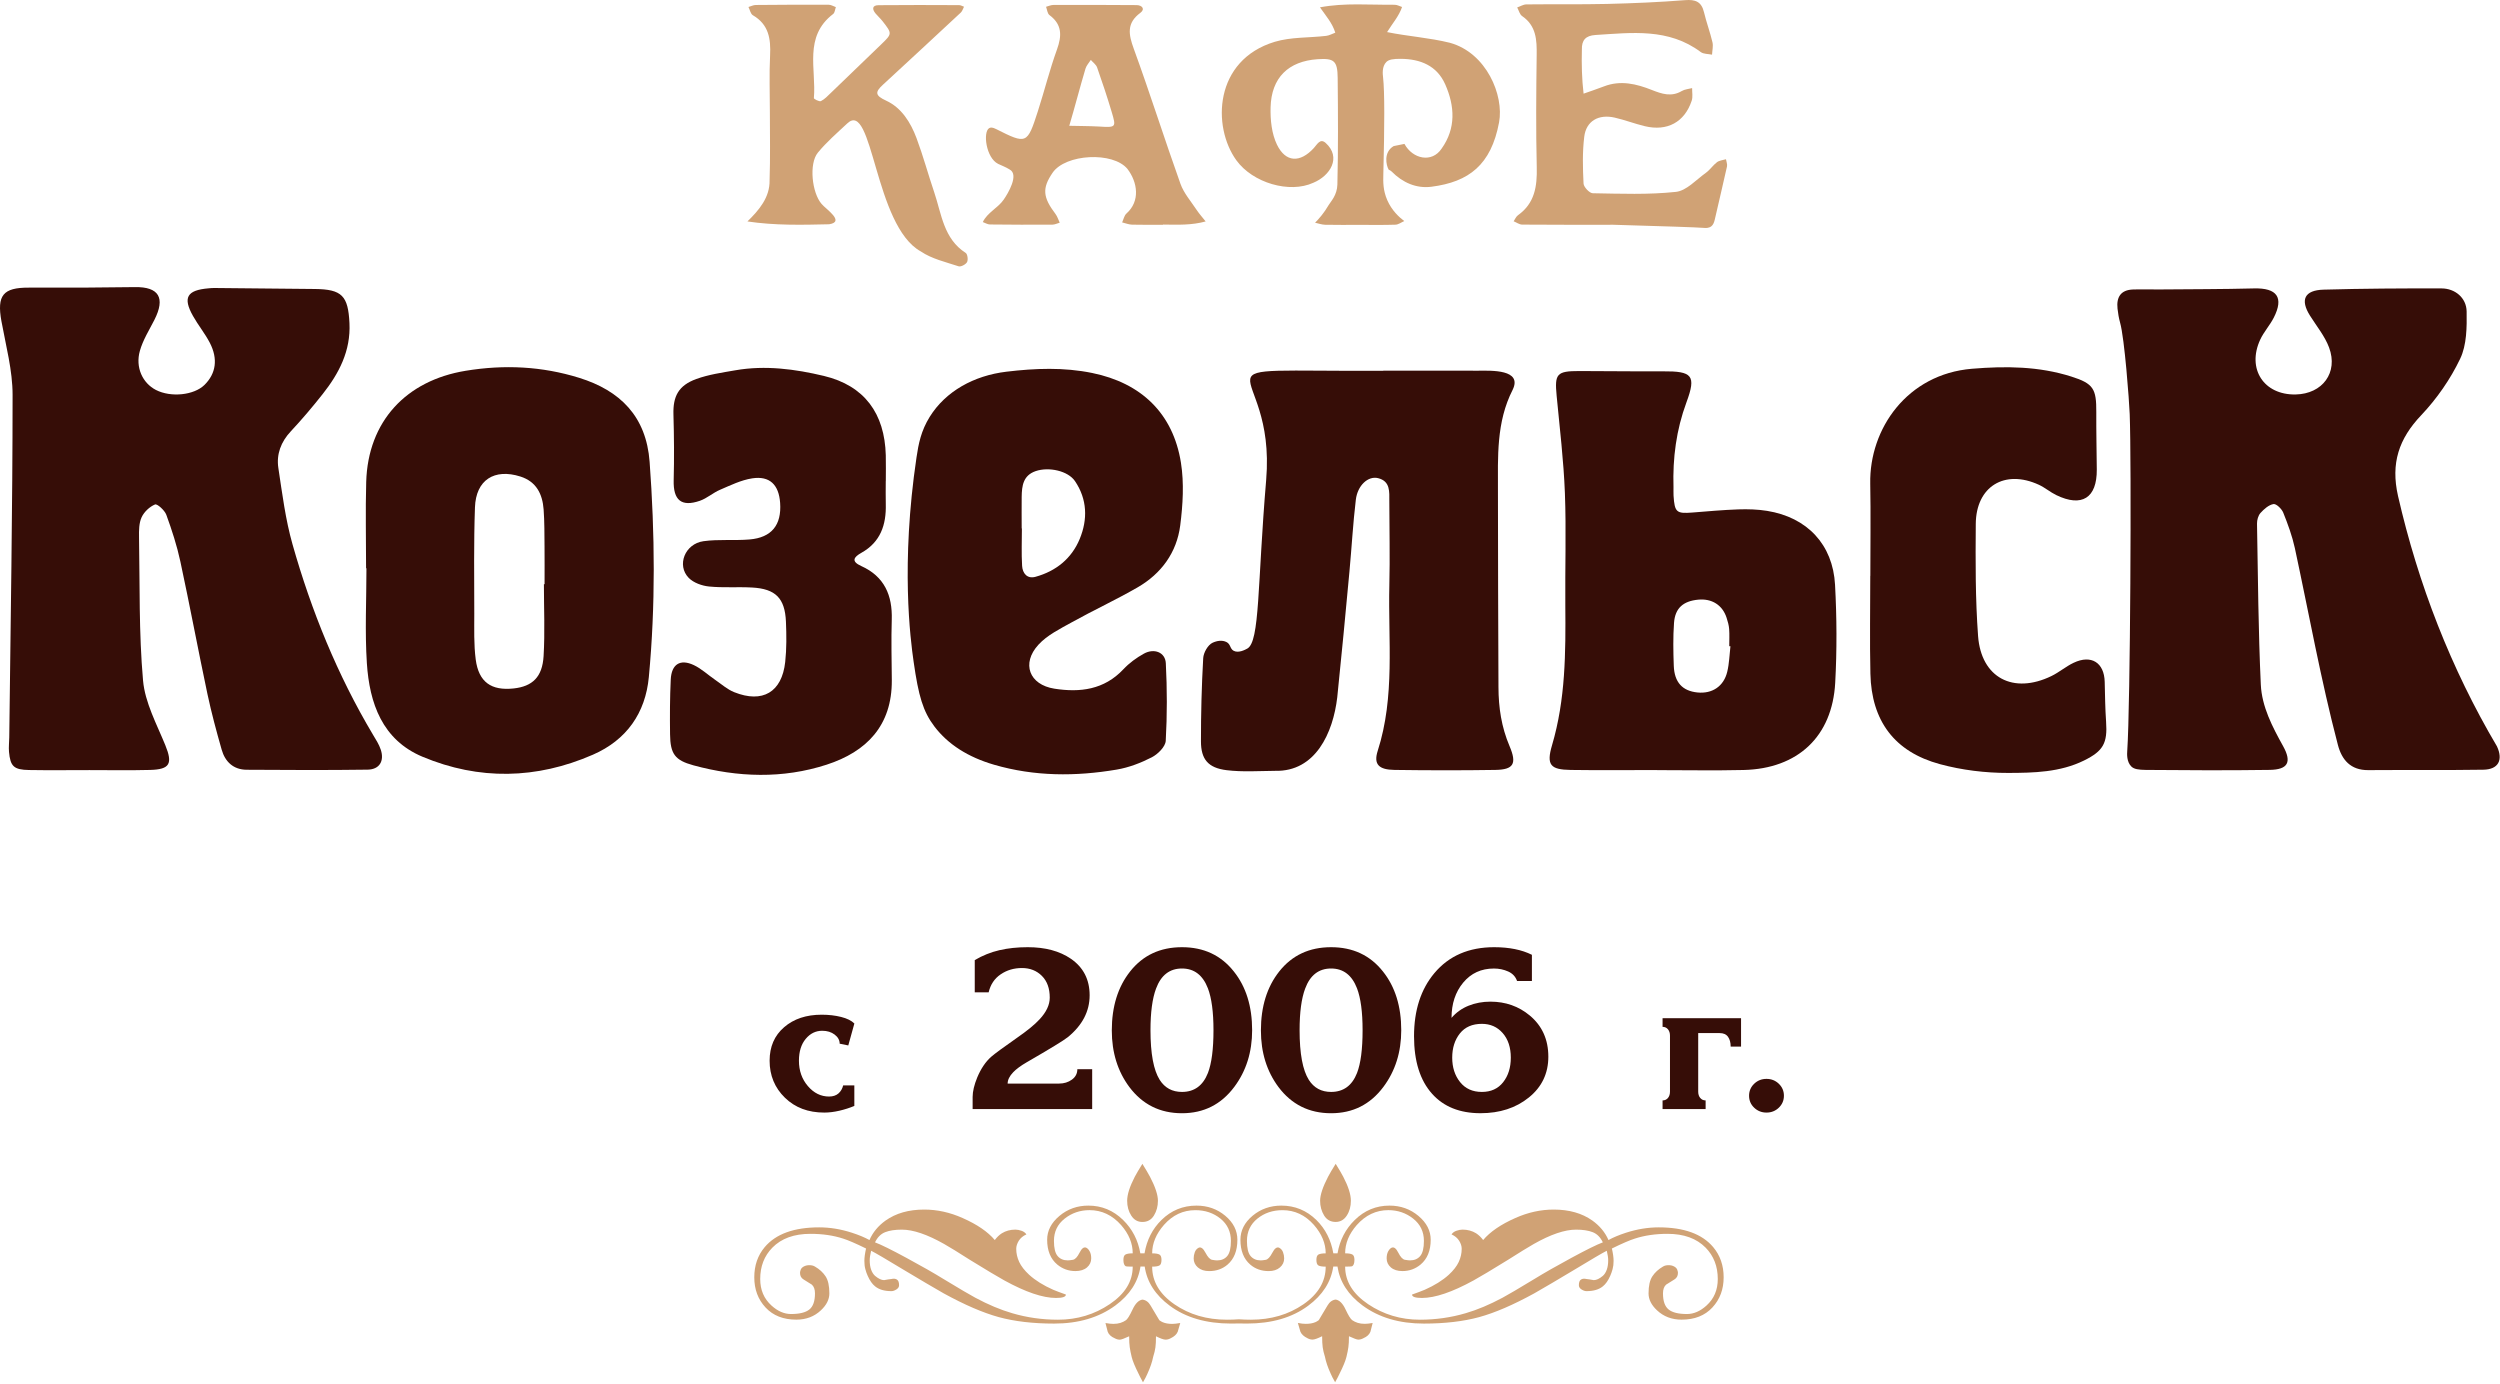
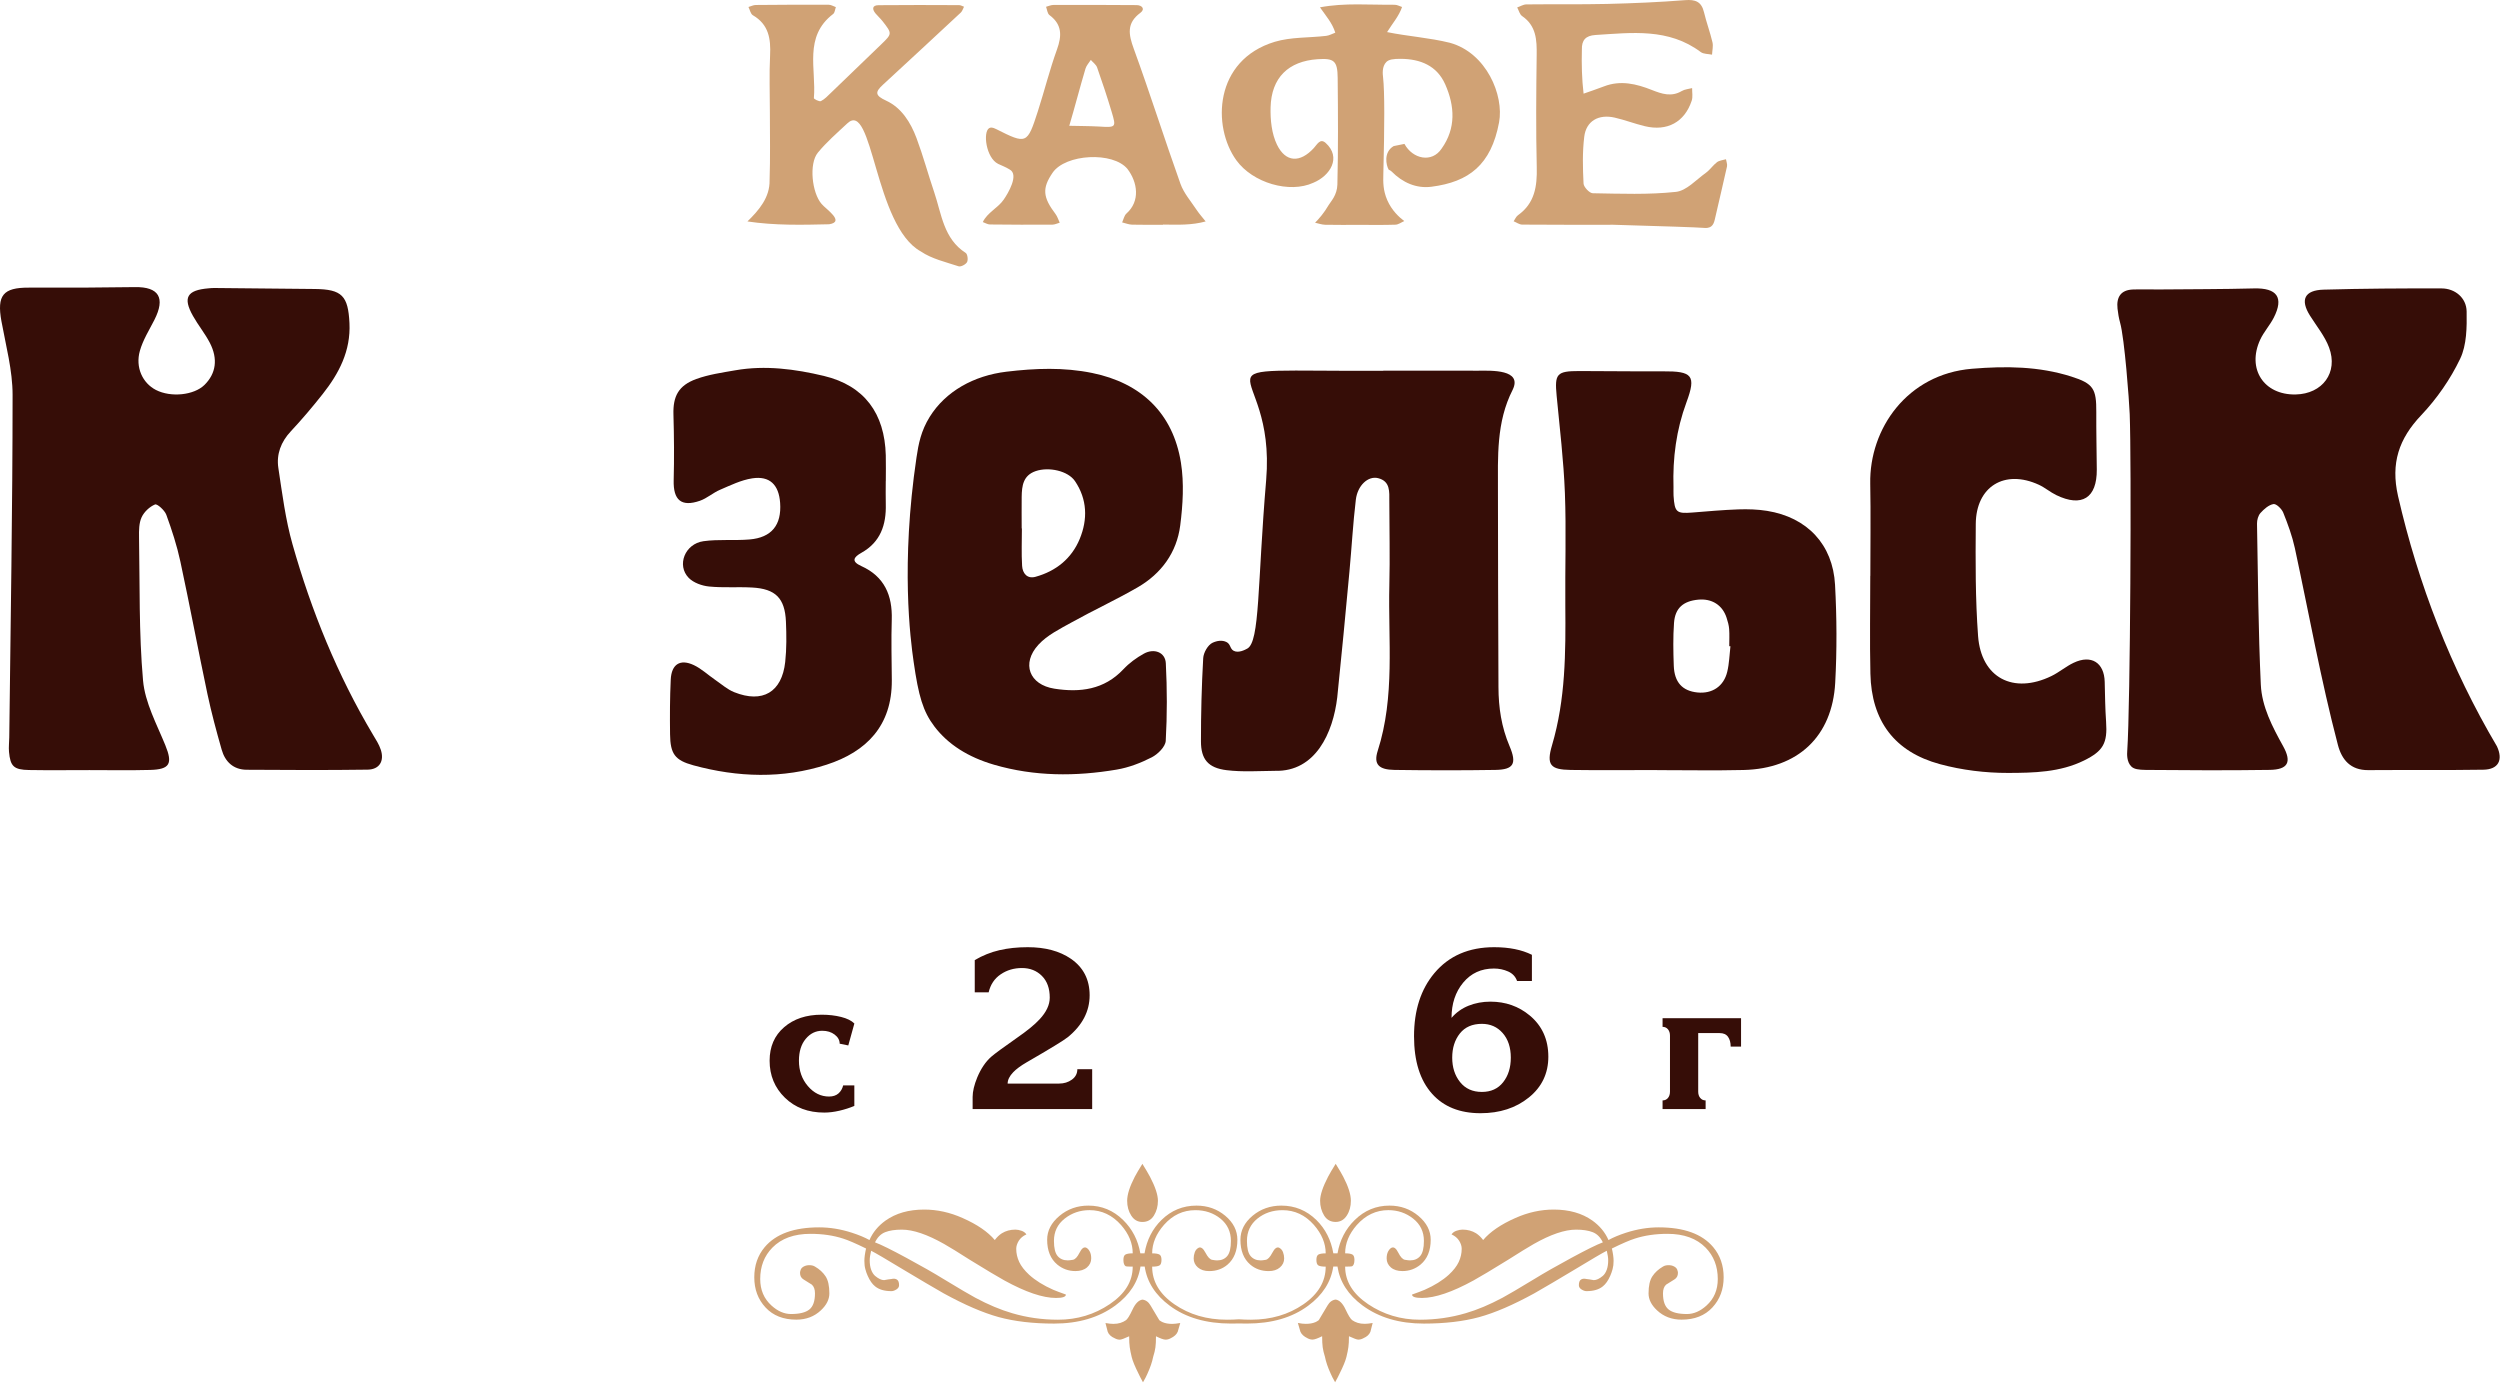
<svg xmlns="http://www.w3.org/2000/svg" width="954" height="528" viewBox="0 0 954 528" fill="none">
  <path d="M326.025 422.02C324.235 422.77 322.325 423.38 320.315 423.85C318.295 424.32 316.365 424.56 314.525 424.56C308.405 424.56 303.395 422.67 299.515 418.88C295.635 415.1 293.685 410.39 293.685 404.76C293.685 399.43 295.525 395.17 299.215 391.99C302.895 388.8 307.675 387.21 313.555 387.21C316.245 387.21 318.725 387.5 320.985 388.07C323.255 388.64 324.935 389.48 326.025 390.57L323.705 398.94L320.415 398.27C320.415 396.93 319.775 395.77 318.505 394.8C317.235 393.83 315.655 393.34 313.765 393.34C311.275 393.34 309.175 394.37 307.455 396.44C305.735 398.51 304.875 401.28 304.875 404.77C304.875 408.56 306.005 411.78 308.275 414.44C310.545 417.1 313.245 418.44 316.375 418.44C317.865 418.44 319.065 418.04 319.965 417.25C320.865 416.45 321.455 415.43 321.755 414.19H326.015V422.02H326.025Z" fill="#360D07" />
  <path d="M416.755 423.22H371.155V418.63C371.155 416.51 371.745 414.01 372.925 411.13C374.335 407.78 376.105 405.16 378.225 403.28C379.575 402.1 382.815 399.72 387.945 396.13C391.955 393.36 394.865 390.98 396.695 388.98C399.285 386.22 400.585 383.45 400.585 380.69C400.585 377.16 399.585 374.4 397.585 372.4C395.585 370.4 393.045 369.4 389.985 369.4C386.925 369.4 384.215 370.2 381.855 371.81C379.495 373.41 377.965 375.7 377.265 378.68H371.965V366.37C374.965 364.61 378.105 363.35 381.375 362.59C384.645 361.83 388.255 361.45 392.205 361.45C398.865 361.45 404.345 362.92 408.645 365.86C413.415 369.15 415.805 373.8 415.805 379.8C415.805 385.92 413.035 391.24 407.495 395.77C405.965 397 400.715 400.21 391.765 405.38C389.525 406.68 387.815 407.94 386.635 409.17C385.225 410.64 384.515 412.08 384.515 413.49H404.135C406.025 413.49 407.655 412.99 409.035 411.99C410.415 410.99 411.115 409.66 411.115 408.01H416.775V423.22H416.755Z" fill="#360D07" />
-   <path d="M451.045 361.45C459.355 361.45 465.945 364.54 470.835 370.72C475.485 376.54 477.815 384.02 477.815 393.13C477.815 401.48 475.545 408.69 471.015 414.75C466.005 421.46 459.355 424.81 451.045 424.81C442.675 424.81 435.995 421.49 430.985 414.84C426.505 408.84 424.265 401.63 424.265 393.22C424.265 384.1 426.595 376.6 431.245 370.72C436.135 364.53 442.735 361.45 451.045 361.45ZM451.045 416.68C455.755 416.68 459.055 414.27 460.945 409.45C462.355 405.8 463.065 400.36 463.065 393.13C463.065 386.19 462.355 380.87 460.945 377.17C459.005 372.11 455.705 369.58 451.045 369.58C446.335 369.58 443.035 372.14 441.145 377.25C439.735 381.01 439.025 386.3 439.025 393.13C439.025 402.07 440.205 408.39 442.555 412.09C444.505 415.15 447.325 416.68 451.045 416.68Z" fill="#360D07" />
-   <path d="M507.945 361.45C516.255 361.45 522.845 364.54 527.735 370.72C532.385 376.54 534.715 384.02 534.715 393.13C534.715 401.48 532.445 408.69 527.915 414.75C522.905 421.46 516.255 424.81 507.945 424.81C499.575 424.81 492.895 421.49 487.885 414.84C483.405 408.84 481.165 401.63 481.165 393.22C481.165 384.1 483.495 376.6 488.145 370.72C493.045 364.53 499.645 361.45 507.945 361.45ZM507.945 416.68C512.655 416.68 515.955 414.27 517.845 409.45C519.255 405.8 519.965 400.36 519.965 393.13C519.965 386.19 519.255 380.87 517.845 377.17C515.905 372.11 512.605 369.58 507.945 369.58C503.235 369.58 499.935 372.14 498.045 377.25C496.635 381.01 495.925 386.3 495.925 393.13C495.925 402.07 497.105 408.39 499.455 412.09C501.415 415.15 504.235 416.68 507.945 416.68Z" fill="#360D07" />
  <path d="M590.845 403.24C590.845 409.6 588.375 414.79 583.425 418.79C578.475 422.8 572.315 424.8 564.955 424.8C557.055 424.8 550.905 422.33 546.485 417.39C541.895 412.27 539.595 404.95 539.595 395.42C539.595 385.54 542.185 377.51 547.375 371.33C552.915 364.74 560.515 361.45 570.175 361.45C575.885 361.45 580.695 362.42 584.575 364.35V374.36H578.915C578.325 372.68 577.195 371.47 575.515 370.72C573.835 369.97 572.025 369.59 570.075 369.59C565.245 369.59 561.345 371.38 558.365 374.96C555.385 378.54 553.905 383.02 553.905 388.42C555.675 386.36 557.835 384.81 560.405 383.78C562.965 382.75 565.755 382.23 568.755 382.23C574.525 382.23 579.535 384 583.775 387.53C588.485 391.46 590.845 396.7 590.845 403.24ZM576.525 403.6C576.525 399.71 575.495 396.59 573.435 394.23C571.375 391.87 568.725 390.7 565.485 390.7C561.835 390.7 559.035 391.92 557.085 394.37C555.145 396.82 554.165 399.89 554.165 403.6C554.165 407.31 555.165 410.42 557.165 412.92C559.165 415.43 561.935 416.68 565.475 416.68C568.955 416.68 571.665 415.44 573.605 412.97C575.555 410.49 576.525 407.37 576.525 403.6Z" fill="#360D07" />
  <path d="M648.035 394.23V416.56C648.035 417.56 648.295 418.37 648.815 418.99C649.335 419.61 650.025 419.92 650.865 419.92V423.21H634.435V419.92C635.285 419.92 635.965 419.61 636.485 418.99C637.005 418.37 637.265 417.56 637.265 416.56V395.2C637.265 394.21 637.005 393.4 636.485 392.77C635.965 392.15 635.275 391.84 634.435 391.84V388.55H664.385V399.38H660.425C660.425 397.84 660.085 396.59 659.415 395.65C658.745 394.7 657.685 394.23 656.245 394.23H648.035Z" fill="#360D07" />
-   <path d="M674.095 424.56C672.255 424.56 670.685 423.94 669.385 422.69C668.085 421.45 667.445 419.93 667.445 418.13C667.445 416.34 668.095 414.82 669.385 413.57C670.675 412.33 672.245 411.7 674.095 411.7C675.935 411.7 677.505 412.32 678.805 413.57C680.095 414.82 680.745 416.33 680.745 418.13C680.745 419.92 680.095 421.44 678.805 422.69C677.505 423.94 675.935 424.56 674.095 424.56Z" fill="#360D07" />
  <path d="M812.695 157.99C812.495 152.9 810.725 129.14 809.035 123.15C808.545 121.4 808.245 119.58 808.045 117.77C807.575 113.4 809.275 110.63 813.965 110.47C817.255 110.36 820.555 110.48 823.845 110.46C835.925 110.35 848.005 110.38 860.075 110.06C868.915 109.82 871.615 113.5 867.655 121.25C866.165 124.16 863.855 126.67 862.485 129.63C857.345 140.78 863.895 150.77 876.005 150.53C886.255 150.33 892.345 142.18 888.775 132.61C887.145 128.25 884.005 124.45 881.485 120.44C877.685 114.4 879.365 110.74 886.685 110.53C901.685 110.11 916.695 110.02 931.705 110.06C936.825 110.07 941.175 113.63 941.265 118.82C941.365 124.89 941.315 131.65 938.795 136.91C935.075 144.69 929.905 152.14 923.965 158.41C915.385 167.45 912.265 176.77 915.075 189.23C922.805 222.96 935.275 255.11 952.845 284.82C955.275 290.06 953.365 293.63 947.655 293.72C933.015 293.95 918.355 293.77 903.715 293.88C896.995 293.93 893.615 289.95 892.125 284.2C885.625 259.42 881.105 234.19 875.715 209.16C874.705 204.54 873.055 200.02 871.285 195.62C870.705 194.18 868.625 192.17 867.565 192.35C865.745 192.66 863.945 194.27 862.595 195.76C861.715 196.74 861.255 198.46 861.275 199.84C861.635 220.3 861.775 240.78 862.725 261.22C863.115 269.67 867.115 277.3 871.245 284.75C874.655 290.91 873.035 293.69 866.075 293.79C850.335 294.02 834.585 293.94 818.845 293.8C816.045 293.77 814.395 293.5 813.385 292.56C811.455 290.75 811.685 287.59 811.755 286.55C812.945 269.49 813.405 176.21 812.695 157.99Z" fill="#360D07" />
  <path d="M34.125 293.87C26.435 293.87 18.745 293.97 11.055 293.84C5.265 293.74 3.935 292.44 3.435 286.89C3.275 285.08 3.515 283.23 3.535 281.4C4.035 237.83 4.795 194.27 4.805 150.7C4.805 141.32 2.245 131.91 0.545 122.56C-1.245 112.7 1.155 109.72 10.975 109.76C24.485 109.83 37.985 109.76 51.495 109.56C60.645 109.42 63.205 113.66 58.895 122.11C56.915 125.98 54.535 129.77 53.375 133.89C51.585 140.22 54.425 146.2 59.505 148.81C65.205 151.74 74.015 150.83 78.025 146.89C82.405 142.58 83.275 136.99 80.055 130.79C78.205 127.23 75.605 124.07 73.645 120.57C69.695 113.55 71.335 110.73 79.535 110.03C80.265 109.97 80.995 109.89 81.725 109.9C94.535 110.02 107.335 110.14 120.145 110.28C130.505 110.39 132.845 112.88 133.355 123.29C133.875 133.87 129.385 142.47 123.125 150.38C119.265 155.26 115.245 160.03 110.995 164.57C107.195 168.62 105.425 173.34 106.225 178.62C107.705 188.36 108.935 198.24 111.615 207.68C118.815 233.12 128.735 257.51 142.295 280.31C143.415 282.19 144.665 284.08 145.325 286.14C146.715 290.45 144.785 293.63 140.275 293.7C124.895 293.92 109.515 293.84 94.135 293.74C89.095 293.71 85.915 290.72 84.595 286.09C82.585 279.05 80.675 271.97 79.155 264.82C75.595 247.99 72.445 231.08 68.825 214.27C67.525 208.22 65.585 202.26 63.465 196.44C62.835 194.72 59.975 192.16 59.165 192.5C57.095 193.35 54.995 195.33 54.045 197.38C53.025 199.58 53.015 202.39 53.055 204.92C53.375 223.19 52.975 241.53 54.585 259.69C55.335 268.11 59.785 276.29 63.085 284.37C65.945 291.39 64.905 293.63 57.215 293.81C49.505 294.01 41.815 293.87 34.125 293.87Z" fill="#360D07" />
-   <path d="M139.695 216.86C139.695 205.88 139.435 194.89 139.745 183.92C140.405 160.76 154.995 145.21 177.695 141.49C192.495 139.06 206.845 139.78 220.985 144.17C236.665 149.04 246.615 158.9 247.895 176.25C249.915 203.65 250.175 231.04 247.595 258.38C246.305 272.08 239.115 282.39 226.235 288C204.725 297.38 182.805 297.8 161.245 288.78C145.855 282.34 140.985 268.32 139.995 253.07C139.215 241.04 139.835 228.93 139.835 216.85C139.795 216.86 139.745 216.86 139.695 216.86ZM207.555 222.92C207.635 222.92 207.725 222.92 207.805 222.92C207.805 218.16 207.845 213.4 207.795 208.65C207.745 203.89 207.795 199.13 207.445 194.39C207.005 188.54 204.685 183.78 198.575 181.84C188.635 178.69 181.615 183.14 181.245 193.59C180.765 207.11 180.965 220.66 180.985 234.2C180.995 240.03 180.785 245.92 181.535 251.67C182.675 260.31 187.475 263.64 196.035 262.71C203.155 261.93 206.965 258.38 207.435 250.35C207.975 241.23 207.555 232.06 207.555 222.92Z" fill="#360D07" />
  <path d="M527.875 141.44C539.965 141.44 552.065 141.42 564.155 141.46C569.095 141.43 581.045 140.91 577.235 148.74C570.935 161.08 571.625 174.32 571.615 187.46C571.585 212.38 571.755 237.31 571.815 262.23C571.835 270 572.955 277.46 576.045 284.72C578.935 291.52 577.535 293.69 570.625 293.8C557.805 294 544.975 293.98 532.145 293.8C526.185 293.72 524.075 291.7 525.735 286.53C532.405 265.75 529.665 244.4 530.175 223.26C530.435 212.64 530.185 202 530.165 191.37C530.155 187.7 530.625 183.65 525.865 182.46C522.095 181.52 518.045 185.2 517.385 190.69C516.295 199.78 515.805 208.93 514.955 218.05C513.465 234.07 511.955 250.1 510.295 266.1C508.705 279.66 501.995 294.55 486.575 294.15C480.405 294.2 474.155 294.65 468.065 293.9C461.015 293.03 458.295 289.74 458.285 282.93C458.275 272.33 458.545 261.71 459.145 251.13C459.265 249.05 460.935 246.1 462.705 245.28C464.475 244.46 466.395 244.21 467.995 244.99C469.665 245.81 469.305 247.54 470.745 248.33C472.575 249.34 475.145 247.95 475.955 247.51C480.805 244.88 479.795 223.16 483.165 183.22C487.175 135.7 448.065 141.85 527.845 141.5C527.875 141.49 527.875 141.47 527.875 141.44Z" fill="#360D07" />
  <path d="M349.735 174.57C350.505 169.38 351.455 164.42 354.785 159.06C360.855 149.31 371.635 143.33 384.055 141.84C395.095 140.52 405.875 140.11 416.775 142.33C435.465 146.14 447.645 157.72 450.645 176.56C451.885 184.35 451.385 192.62 450.375 200.5C449.055 210.84 443.165 218.9 434.125 224.13C425.895 228.89 417.225 232.88 408.915 237.51C404.475 239.98 399.615 242.37 396.275 246.01C389.675 253.19 392.755 261.3 402.365 262.8C412.135 264.33 421.335 263.22 428.685 255.39C430.905 253.02 433.665 251 436.515 249.43C440.425 247.27 444.655 248.91 444.875 253.06C445.385 262.92 445.405 272.85 444.845 282.71C444.715 284.95 441.835 287.8 439.515 288.99C435.335 291.14 430.735 292.9 426.115 293.68C410.455 296.33 394.805 296.32 379.365 291.83C369.405 288.93 361.755 284.05 356.585 277.24C352.215 271.49 350.505 265.58 348.645 252.56C347.385 243.84 343.695 215.28 349.735 174.57ZM389.875 201.66C389.905 201.66 389.935 201.66 389.955 201.66C389.955 206.42 389.745 211.19 390.035 215.93C390.205 218.78 391.975 220.99 395.145 220.11C402.965 217.95 408.925 213.15 412.025 205.65C415.105 198.18 414.905 190.53 410.225 183.61C407.555 179.65 400.205 178.06 395.205 179.78C390.415 181.43 389.945 185.4 389.875 189.56C389.825 193.6 389.875 197.63 389.875 201.66Z" fill="#360D07" />
  <path d="M632.365 293.85C621.365 293.85 610.375 293.97 599.375 293.81C591.675 293.7 590.015 291.96 592.255 284.38C597.435 266.86 597.475 248.99 597.325 231.02C597.205 216.72 597.705 202.41 597.165 188.14C596.685 175.75 595.195 163.4 594.015 151.04C593.205 142.63 594.015 141.59 602.675 141.59C613.305 141.59 623.935 141.77 634.555 141.7C645.775 141.62 647.365 143.23 643.555 153.52C639.655 164.05 638.275 174.78 638.605 185.87C638.635 186.97 638.555 188.07 638.625 189.17C639.045 195.5 639.735 196.07 645.855 195.58C651.695 195.12 657.535 194.58 663.375 194.38C667.025 194.26 670.745 194.37 674.335 194.95C689.575 197.41 699.425 207.73 700.255 223.18C700.925 235.61 700.995 248.13 700.315 260.55C699.195 281.08 686.025 293.35 665.345 293.83C654.355 294.09 643.355 293.88 632.355 293.88C632.365 293.87 632.365 293.86 632.365 293.85ZM660.335 246.61C660.185 246.6 660.035 246.59 659.885 246.58C659.885 244.4 660.005 242.2 659.845 240.03C659.735 238.59 659.325 237.16 658.875 235.77C657.315 230.89 653.245 228.33 648.025 228.83C642.325 229.38 639.215 232.04 638.805 237.69C638.415 243.13 638.515 248.63 638.715 254.09C638.955 260.41 642.025 263.67 647.765 264.25C653.365 264.81 657.785 261.92 659.115 256.35C659.885 253.18 659.955 249.85 660.335 246.61Z" fill="#360D07" />
  <path d="M338.005 183.59C338.005 186.52 337.935 189.46 338.015 192.39C338.225 200.24 336.015 206.86 328.725 210.94C325.745 212.61 324.715 214.22 328.655 216C337.515 220 340.585 227.19 340.295 236.5C340.055 244.19 340.255 251.89 340.315 259.59C340.425 276.96 330.615 286.88 315.445 291.8C298.695 297.23 281.535 296.66 264.585 292.04C257.525 290.11 255.795 287.69 255.695 280.21C255.605 273.25 255.625 266.28 255.955 259.33C256.235 253.45 259.545 251.35 264.755 253.8C267.685 255.18 270.145 257.53 272.855 259.39C275.255 261.03 277.515 263.07 280.155 264.13C290.985 268.48 298.375 264.15 299.635 252.61C300.185 247.53 300.135 242.35 299.915 237.23C299.525 228.28 295.975 224.7 287.045 224.2C281.565 223.89 276.015 224.36 270.565 223.81C267.855 223.54 264.645 222.39 262.815 220.52C258.125 215.71 261.365 207.5 268.455 206.52C274.225 205.72 280.175 206.35 286.015 205.86C294.465 205.15 298.305 200.33 297.695 191.88C297.205 184.97 293.725 181.51 287.025 182.54C282.805 183.19 278.745 185.2 274.745 186.91C272.075 188.05 269.785 190.16 267.075 191.1C259.965 193.55 256.885 190.83 257.075 183.28C257.295 174.9 257.225 166.5 256.985 158.12C256.795 151.26 258.875 147.11 265.705 144.63C270.455 142.9 275.605 142.18 280.625 141.3C292.025 139.31 303.415 140.83 314.385 143.45C329.915 147.16 337.595 157.82 338.015 173.71C338.105 177.01 338.025 180.31 338.025 183.61C338.025 183.59 338.015 183.59 338.005 183.59Z" fill="#360D07" />
  <path d="M713.725 219.73C713.725 208.01 713.905 196.28 713.685 184.56C713.295 163.57 727.815 142.77 752.485 140.72C765.475 139.64 778.045 139.77 790.405 143.69C798.915 146.38 799.995 148.41 799.945 157.26C799.905 164.57 800.075 171.89 800.135 179.2C800.215 190.03 794.455 193.68 784.655 188.92C782.365 187.81 780.365 186.07 778.055 185C765.005 178.98 754.065 185.59 753.955 199.93C753.845 214.2 753.785 228.52 754.835 242.73C756.025 258.68 768.305 265.03 782.825 257.98C785.775 256.55 788.335 254.32 791.295 252.92C798.035 249.71 802.975 252.85 803.155 260.19C803.275 265.28 803.335 270.37 803.685 275.44C804.255 283.55 802.625 286.58 795.285 290.2C786.115 294.72 776.055 294.93 766.285 294.95C757.605 294.97 748.675 293.87 740.305 291.61C722.905 286.91 714.145 275.06 713.745 257.1C713.465 244.65 713.695 232.19 713.695 219.74C713.715 219.73 713.715 219.73 713.725 219.73Z" fill="#360D07" />
  <path d="M553.285 16.33C545.475 14.39 537.245 13.87 529.315 12.25C531.245 9.08 533.825 6.22 535.025 2.67C534.095 2.37 533.185 1.83 532.245 1.82C522.715 1.91 513.105 1.01 503.695 2.8C505.855 5.92 508.425 8.78 509.545 12.47C508.385 12.89 507.255 13.55 506.055 13.69C499.505 14.46 492.645 14.09 486.455 15.95C463.285 22.95 462.515 48.28 471.775 61.14C478.055 69.84 492.125 73.9 501.145 69.75C507.585 67.1 512.015 60.09 505.855 54.53C503.765 52.69 502.685 55.04 501.345 56.51C496.125 62.2 490.635 62.04 487.305 55.23C485.265 51.04 484.725 45.72 484.855 40.95C485.155 29.61 491.675 23.34 502.835 22.59C509.075 22.17 510.385 23.2 510.455 29.69C510.595 43.26 510.675 56.85 510.345 70.42C510.245 74.52 507.775 76.96 507.055 78.19C505.275 81.25 503.315 83.5 501.835 84.99C503.115 85.26 504.385 85.74 505.675 85.77C509.985 85.87 514.285 85.81 518.605 85.81C523.235 85.81 527.885 85.9 532.515 85.74C533.645 85.7 534.745 84.84 535.865 84.36C533.895 82.88 531.105 80.32 529.385 76.39C527.715 72.58 527.815 69.26 527.875 66.73C528.345 47.98 528.405 35 527.775 29.46C527.655 28.43 527.265 25.39 529.045 23.64C530.025 22.68 531.705 22.44 534.515 22.45C541.995 22.5 548.315 25.03 551.495 32.19C555.145 40.45 555.665 48.94 550.125 56.7C546.425 62.29 539.075 60.7 535.935 54.91C534.565 55.19 533.195 55.47 531.815 55.75C527.875 58.08 528.945 63.06 529.925 64.75C530.335 64.93 530.725 65.13 531.015 65.42C535.235 69.7 540.485 72.01 546.255 71.26C560.545 69.42 569.005 62.92 572.045 46.7C573.975 36.39 567.235 20.17 553.285 16.33Z" fill="#D0A275" />
  <path d="M293.785 43C293.785 35.72 293.505 28.42 293.865 21.16C294.175 14.81 293.365 9.34 287.285 5.81C286.415 5.3 286.155 3.74 285.615 2.67C286.555 2.4 287.485 1.91 288.425 1.9C297.695 1.81 306.955 1.77 316.225 1.81C317.135 1.81 318.055 2.4 318.965 2.72C318.635 3.61 318.575 4.85 317.935 5.33C306.575 13.99 311.555 26.42 310.575 37.44C310.545 37.78 312.655 38.88 313.255 38.58C314.685 37.88 315.855 36.61 317.035 35.47C323.485 29.29 329.925 23.09 336.335 16.87C340.475 12.86 340.475 12.82 336.795 8.1C335.985 7.06 334.975 6.18 334.125 5.16C332.755 3.51 332.775 2 335.255 1.98C345.505 1.87 355.765 1.92 366.015 1.96C366.635 1.96 367.245 2.36 367.865 2.57C367.465 3.32 367.235 4.24 366.655 4.78C356.755 14.01 346.825 23.2 336.875 32.38C333.845 35.17 333.945 36.47 338.135 38.4C344.045 41.12 347.505 46.74 349.745 52.71C352.285 59.5 354.175 66.53 356.505 73.4C359.315 81.7 360.055 91.08 368.525 96.53C369.215 96.98 369.495 99.16 369.025 100.02C368.535 100.92 366.665 101.9 365.805 101.62C360.895 100 355.575 98.79 351.395 95.96C333.585 86.15 333.145 37.77 323.305 47.11C319.445 50.73 315.385 54.22 312.065 58.29C308.665 62.46 309.805 73.56 313.525 77.83C315.145 79.8 322.615 84.62 316.395 85.58C305.975 85.83 295.565 86.06 285.225 84.5C289.655 80.17 293.805 75.32 293.675 68.79C293.965 60.21 293.795 51.6 293.785 43Z" fill="#D0A275" />
  <path d="M615.655 85.77C604.055 85.77 592.455 85.81 580.865 85.71C579.775 85.7 578.695 84.88 577.605 84.44C578.145 83.66 578.525 82.65 579.255 82.13C585.665 77.56 586.605 71.13 586.425 63.81C586.085 49.57 586.205 35.31 586.395 21.07C586.475 15.25 586.265 9.85 580.835 6.13C579.895 5.49 579.575 3.96 578.965 2.84C580.135 2.44 581.295 1.69 582.465 1.68C592.735 1.56 603.015 1.74 613.285 1.5C623.185 1.26 633.105 0.84 642.975 0.06C646.975 -0.26 649.275 0.62 650.245 4.67C651.165 8.53 652.565 12.27 653.475 16.13C653.825 17.61 653.395 19.28 653.315 20.86C651.865 20.55 650.085 20.67 649.005 19.86C636.725 10.66 622.745 12.48 608.855 13.35C605.095 13.59 603.535 15.3 603.645 18.96C603.505 24.57 603.635 30.15 604.295 35.74C606.875 34.82 609.485 33.97 612.035 32.98C618.385 30.51 624.445 31.99 630.385 34.35C634.185 35.85 637.815 37.07 641.755 34.74C642.895 34.06 644.385 33.97 645.715 33.62C645.685 35.23 646.045 36.96 645.555 38.42C642.835 46.63 636.205 50.21 627.645 48.15C623.795 47.22 620.065 45.78 616.205 44.89C610.015 43.47 605.275 46.16 604.545 52.2C603.825 58.08 603.985 64.11 604.285 70.05C604.355 71.39 606.555 73.72 607.795 73.74C618.385 73.92 629.045 74.35 639.525 73.22C643.555 72.79 647.235 68.61 650.945 65.96C652.535 64.82 653.655 63.06 655.215 61.88C656.125 61.2 657.485 61.12 658.635 60.77C658.775 61.69 659.205 62.66 659.025 63.51C657.525 70.29 655.895 77.04 654.355 83.81C654.085 84.98 653.705 85.84 653.015 86.37C652.005 87.14 650.725 87 650.335 86.97C647.825 86.74 634.325 86.32 615.655 85.77Z" fill="#D0A275" />
  <path d="M443.875 85.77C439.905 85.77 435.935 85.84 431.975 85.73C430.715 85.69 429.465 85.17 428.205 84.87C428.735 83.73 428.985 82.27 429.845 81.49C435.185 76.76 434.115 69.58 430.245 64.48C424.745 57.76 406.575 58.71 401.655 65.94C397.635 71.84 397.915 75.24 402.795 81.68C403.515 82.64 403.865 83.88 404.385 84.98C403.445 85.24 402.505 85.73 401.555 85.73C393.625 85.77 385.685 85.76 377.755 85.66C376.845 85.65 375.945 85.06 375.045 84.74C376.735 81.12 380.805 79.38 382.995 76.2C384.695 73.77 388.945 66.62 385.285 64.68C383.515 63.59 382.355 63.26 380.895 62.54C376.235 60.24 375.025 50.35 377.465 48.9C378.005 48.58 378.685 48.52 380.155 49.27C391.745 55.12 391.995 55.02 396.025 42.53C398.555 34.68 400.545 26.63 403.345 18.88C405.245 13.61 405.315 9.36 400.465 5.75C399.685 5.17 399.585 3.67 399.175 2.59C400.115 2.34 401.055 1.89 401.995 1.89C412.575 1.86 423.155 1.86 433.725 1.95C435.835 1.97 437.085 3.47 435.155 4.9C429.845 8.85 430.645 13.12 432.655 18.63C438.875 35.69 444.345 53.02 450.455 70.12C451.725 73.68 454.415 76.76 456.555 79.99C457.605 81.57 458.895 83 460.075 84.5C454.765 85.98 449.325 85.77 443.865 85.69C443.875 85.72 443.875 85.75 443.875 85.77ZM419.295 48.28C425.885 48.69 425.995 48.66 424.215 42.71C422.515 37.01 420.635 31.36 418.655 25.74C418.265 24.64 417.075 23.82 416.255 22.87C415.565 23.96 414.605 24.96 414.235 26.15C412.065 33.4 410.195 40.75 408.035 48C411.775 48.1 415.535 48.08 419.295 48.28Z" fill="#D0A275" />
  <path d="M472.825 505.03C471.825 505.05 470.815 505.07 469.775 505.07C460.295 505.07 452.505 502.8 446.405 498.28C440.875 494.19 437.675 489.2 436.815 483.31H435.205C434.345 489.13 431.145 494.08 425.615 498.18C419.365 502.77 411.575 505.08 402.235 505.08C394.195 505.08 387.155 504.25 381.125 502.61C375.095 500.95 368.095 497.93 360.115 493.55C356.095 491.25 351.035 488.28 344.925 484.61C338.175 480.52 334.015 478.08 332.425 477.29C332.075 478.73 331.885 479.95 331.885 480.95C331.885 482.32 332.065 483.5 332.425 484.51C332.785 485.51 333.285 486.3 333.935 486.88C335.225 487.96 336.365 488.5 337.375 488.5C338.525 488.28 339.455 488.13 340.175 488.07C341.035 487.85 341.735 487.93 342.275 488.29C342.825 488.65 343.085 489.36 343.085 490.44C343.085 491.09 342.745 491.63 342.055 492.06C341.375 492.49 340.745 492.7 340.175 492.7C337.515 492.7 335.435 492.1 333.935 490.87C332.855 490.01 331.925 488.68 331.125 486.88C330.755 486.09 330.465 485.24 330.215 484.3C329.955 483.36 329.845 482.32 329.845 481.17C329.845 479.88 330.065 478.3 330.485 476.43C326.545 474.49 323.625 473.24 321.765 472.66C318.035 471.44 313.865 470.83 309.265 470.83C303.015 470.83 298.175 472.59 294.725 476.11C291.635 479.27 290.095 483.26 290.095 488.07C290.095 492.23 291.535 495.61 294.405 498.2C296.775 500.35 299.255 501.43 301.845 501.43C305.075 501.43 307.405 500.86 308.845 499.71C310.275 498.56 310.995 496.51 310.995 493.56C310.995 492.05 310.595 490.94 309.805 490.22C308.585 489.43 307.525 488.77 306.625 488.23C305.725 487.69 305.285 486.85 305.285 485.7C305.285 485.42 305.375 485.02 305.555 484.52C305.735 484.03 306.135 483.6 306.745 483.28C307.355 482.96 308.055 482.79 308.845 482.79C309.705 482.79 310.425 482.97 310.995 483.33C312.725 484.33 314.065 485.57 315.035 487.04C316.005 488.51 316.485 490.68 316.485 493.56C316.485 495.86 315.405 498.01 313.255 500.02C310.745 502.39 307.615 503.58 303.885 503.58C298.925 503.58 295.015 502.04 292.145 498.95C289.265 495.86 287.835 492.02 287.835 487.43C287.835 482.9 289.155 479.06 291.815 475.9C296.055 470.88 302.975 468.36 312.605 468.36C316.695 468.36 320.865 469.04 325.095 470.41C327.755 471.27 329.975 472.2 331.785 473.2C333.065 470.26 335.115 467.79 337.925 465.77C341.875 462.97 346.785 461.57 352.685 461.57C357.635 461.57 362.525 462.65 367.335 464.8C372.865 467.24 376.955 470.04 379.615 473.2C380.405 472.13 381.295 471.27 382.305 470.62C383.815 469.69 385.535 469.22 387.475 469.22C388.185 469.22 388.965 469.37 389.795 469.66C390.625 469.94 391.255 470.41 391.675 471.05C390.385 471.62 389.415 472.44 388.765 473.48C388.125 474.52 387.795 475.54 387.795 476.55C387.795 478.27 388.175 479.94 388.925 481.56C389.675 483.17 390.955 484.81 392.745 486.47C395.115 488.62 398.165 490.52 401.895 492.17C403.115 492.68 404.735 493.29 406.745 494C406.745 494.87 405.485 495.3 402.975 495.3C397.945 495.3 391.375 493.07 383.255 488.61C380.665 487.18 376.295 484.56 370.105 480.75C365.725 477.95 362.465 475.94 360.305 474.72C353.835 471.06 348.455 469.23 344.145 469.23C341.555 469.23 339.435 469.55 337.785 470.2C336.125 470.85 334.835 472.15 333.905 474.08C336.205 474.94 340.205 476.92 345.915 480.01C351.625 483.09 356.345 485.79 360.075 488.09C366.115 491.75 370.135 494.12 372.145 495.19C377.095 497.85 381.805 499.83 386.255 501.12C391.855 502.77 397.675 503.6 403.705 503.6C411.035 503.6 417.615 501.62 423.475 497.67C429.325 493.73 432.245 488.95 432.245 483.34C430.665 483.34 429.805 483.31 429.665 483.23C429.015 482.94 428.695 482.12 428.695 480.75C428.695 479.68 428.965 479 429.505 478.71C430.045 478.43 430.955 478.27 432.245 478.27C432.245 474.46 430.775 470.88 427.825 467.5C424.455 463.7 420.435 461.79 415.765 461.79C412.175 461.79 409.005 462.87 406.285 465.02C403.545 467.18 402.185 470.01 402.185 473.53C402.185 476.26 402.645 478.19 403.585 479.3C404.515 480.4 405.805 480.96 407.465 480.96C407.895 480.96 408.545 480.89 409.405 480.74C410.265 480.6 411.115 479.7 411.945 478.05C412.765 476.39 413.615 475.75 414.475 476.11C414.975 476.33 415.425 476.79 415.815 477.51C416.215 478.22 416.405 479.12 416.405 480.21C416.405 481.57 415.865 482.72 414.795 483.65C413.715 484.58 412.245 485.04 410.375 485.04C407.785 485.04 405.485 484.22 403.475 482.57C400.895 480.42 399.595 477.25 399.595 473.09C399.595 469.65 401.155 466.61 404.285 463.99C407.415 461.37 411.085 460.06 415.325 460.06C420.425 460.06 424.835 461.89 428.575 465.55C432.095 469 434.285 473.24 435.145 478.26H436.755C437.615 473.17 439.775 468.93 443.215 465.55C446.945 461.89 451.405 460.06 456.575 460.06C460.805 460.06 464.475 461.35 467.565 463.94C470.645 466.53 472.185 469.58 472.185 473.1C472.185 477.26 470.935 480.42 468.425 482.58C466.485 484.23 464.155 485.05 461.425 485.05C459.635 485.05 458.195 484.59 457.115 483.66C456.045 482.73 455.505 481.58 455.505 480.22C455.505 479.42 455.645 478.64 455.935 477.85C456.215 477.06 456.725 476.49 457.435 476.12C458.295 475.76 459.165 476.41 460.025 478.06C460.885 479.71 461.735 480.61 462.555 480.75C463.375 480.9 464.015 480.97 464.435 480.97C466.095 480.97 467.385 480.41 468.315 479.31C469.255 478.19 469.715 476.27 469.715 473.54C469.715 470.03 468.385 467.19 465.735 465.03C463.075 462.88 459.875 461.8 456.145 461.8C451.475 461.8 447.485 463.67 444.185 467.4C441.175 470.84 439.665 474.47 439.665 478.28C440.955 478.28 441.875 478.43 442.415 478.72C442.955 479.01 443.225 479.69 443.225 480.76C443.225 481.91 442.955 482.63 442.415 482.92C441.875 483.21 440.965 483.35 439.665 483.35C439.665 489.02 442.495 493.82 448.175 497.73C453.855 501.64 460.525 503.6 468.215 503.6C469.745 503.6 471.265 503.55 472.775 503.44C474.285 503.55 475.805 503.6 477.335 503.6C485.025 503.6 491.695 501.64 497.375 497.73C503.045 493.81 505.885 489.02 505.885 483.35C504.595 483.35 503.675 483.2 503.135 482.92C502.605 482.63 502.335 481.91 502.335 480.76C502.335 479.69 502.605 479.01 503.135 478.72C503.675 478.44 504.595 478.28 505.885 478.28C505.885 474.47 504.375 470.85 501.365 467.4C498.065 463.67 494.075 461.8 489.405 461.8C485.675 461.8 482.475 462.88 479.815 465.03C477.155 467.19 475.835 470.02 475.835 473.54C475.835 476.27 476.295 478.2 477.225 479.31C478.165 480.41 479.455 480.97 481.105 480.97C481.535 480.97 482.165 480.9 482.985 480.75C483.815 480.61 484.655 479.71 485.515 478.06C486.375 476.4 487.235 475.76 488.105 476.12C488.815 476.49 489.325 477.06 489.605 477.85C489.895 478.65 490.035 479.43 490.035 480.22C490.035 481.58 489.495 482.73 488.415 483.66C487.345 484.59 485.905 485.05 484.115 485.05C481.385 485.05 479.045 484.23 477.115 482.58C474.605 480.43 473.345 477.26 473.345 473.1C473.345 469.58 474.895 466.53 477.975 463.94C481.065 461.36 484.735 460.06 488.965 460.06C494.135 460.06 498.585 461.89 502.325 465.55C505.765 468.93 507.925 473.17 508.795 478.26H510.405C511.265 473.24 513.455 469 516.975 465.55C520.705 461.89 525.125 460.06 530.225 460.06C534.465 460.06 538.145 461.37 541.275 463.99C544.395 466.61 545.955 469.65 545.955 473.09C545.955 477.25 544.655 480.41 542.075 482.57C540.065 484.22 537.775 485.04 535.175 485.04C533.305 485.04 531.835 484.58 530.755 483.65C529.685 482.72 529.145 481.57 529.145 480.21C529.145 479.12 529.345 478.23 529.735 477.51C530.135 476.79 530.585 476.32 531.075 476.11C531.935 475.75 532.785 476.4 533.605 478.05C534.435 479.7 535.285 480.6 536.135 480.74C536.995 480.89 537.645 480.96 538.075 480.96C539.725 480.96 541.025 480.4 541.955 479.3C542.895 478.18 543.365 476.26 543.365 473.53C543.365 470.02 541.995 467.18 539.265 465.02C536.535 462.87 533.375 461.79 529.785 461.79C525.115 461.79 521.095 463.7 517.725 467.5C514.775 470.88 513.305 474.46 513.305 478.27C514.595 478.27 515.515 478.42 516.045 478.71C516.585 479 516.855 479.68 516.855 480.75C516.855 482.12 516.535 482.95 515.885 483.23C515.745 483.3 514.885 483.34 513.305 483.34C513.305 488.94 516.225 493.72 522.075 497.67C527.935 501.61 534.525 503.6 541.845 503.6C547.875 503.6 553.695 502.77 559.295 501.12C563.745 499.83 568.445 497.85 573.405 495.19C575.415 494.12 579.435 491.75 585.475 488.09C589.205 485.79 593.935 483.1 599.635 480.01C605.345 476.92 609.345 474.94 611.645 474.08C610.715 472.14 609.425 470.84 607.775 470.2C606.125 469.55 604.005 469.23 601.415 469.23C597.105 469.23 591.725 471.06 585.265 474.72C583.105 475.95 579.845 477.96 575.455 480.75C569.285 484.56 564.905 487.18 562.315 488.61C554.205 493.06 547.625 495.3 542.605 495.3C540.095 495.3 538.835 494.87 538.835 494C540.845 493.29 542.465 492.68 543.685 492.17C547.415 490.52 550.465 488.61 552.835 486.47C554.625 484.82 555.905 483.18 556.655 481.56C557.405 479.94 557.785 478.27 557.785 476.55C557.785 475.55 557.465 474.52 556.815 473.48C556.165 472.44 555.205 471.63 553.905 471.05C554.325 470.41 554.955 469.94 555.785 469.66C556.605 469.37 557.385 469.22 558.105 469.22C560.045 469.22 561.765 469.69 563.275 470.62C564.275 471.27 565.175 472.13 565.965 473.2C568.625 470.05 572.725 467.24 578.245 464.8C583.055 462.65 587.935 461.57 592.895 461.57C598.785 461.57 603.705 462.97 607.655 465.77C610.465 467.79 612.515 470.26 613.795 473.2C615.595 472.2 617.825 471.27 620.465 470.41C624.715 469.04 628.875 468.36 632.965 468.36C642.595 468.36 649.525 470.87 653.755 475.9C656.415 479.06 657.745 482.91 657.745 487.43C657.745 492.02 656.305 495.86 653.435 498.95C650.565 502.04 646.655 503.58 641.695 503.58C637.965 503.58 634.835 502.39 632.315 500.02C630.165 498.01 629.085 495.86 629.085 493.56C629.085 490.68 629.575 488.51 630.545 487.04C631.515 485.57 632.855 484.33 634.585 483.33C635.165 482.96 635.875 482.79 636.745 482.79C637.535 482.79 638.235 482.96 638.835 483.28C639.455 483.6 639.845 484.03 640.035 484.52C640.215 485.02 640.305 485.42 640.305 485.7C640.305 486.85 639.855 487.69 638.965 488.23C638.065 488.77 637.005 489.43 635.785 490.22C634.995 490.94 634.595 492.05 634.595 493.56C634.595 496.51 635.315 498.55 636.755 499.71C638.185 500.86 640.525 501.43 643.755 501.43C646.345 501.43 648.825 500.35 651.195 498.2C654.065 495.61 655.505 492.24 655.505 488.07C655.505 483.26 653.965 479.27 650.875 476.11C647.425 472.6 642.575 470.83 636.325 470.83C631.735 470.83 627.565 471.44 623.825 472.66C621.955 473.24 619.055 474.49 615.095 476.43C615.525 478.3 615.745 479.87 615.745 481.17C615.745 482.32 615.625 483.36 615.365 484.3C615.115 485.23 614.805 486.09 614.455 486.88C613.665 488.68 612.735 490 611.645 490.87C610.145 492.1 608.055 492.7 605.395 492.7C604.825 492.7 604.195 492.48 603.515 492.06C602.835 491.63 602.495 491.09 602.495 490.44C602.495 489.36 602.755 488.65 603.295 488.29C603.835 487.93 604.535 487.86 605.395 488.07C606.115 488.14 607.055 488.29 608.195 488.5C609.195 488.5 610.355 487.96 611.635 486.88C612.295 486.31 612.785 485.52 613.145 484.51C613.505 483.5 613.685 482.32 613.685 480.95C613.685 479.95 613.505 478.73 613.145 477.29C611.565 478.08 607.405 480.52 600.655 484.61C594.545 488.28 589.485 491.26 585.465 493.55C577.485 497.93 570.495 500.95 564.455 502.61C558.425 504.25 551.385 505.08 543.345 505.08C534.005 505.08 526.205 502.78 519.965 498.18C514.435 494.09 511.245 489.13 510.385 483.31H508.775C507.915 489.19 504.715 494.19 499.185 498.28C493.085 502.81 485.285 505.07 475.805 505.07C474.835 505.08 473.825 505.06 472.825 505.03Z" fill="#D0A275" />
  <path d="M399.645 493.01C395.055 490.13 392.175 488.16 391.035 487.08C387.655 484 385.965 480.51 385.965 476.63C385.965 474.9 386.435 473.47 387.375 472.32C387.085 472.17 386.725 472.11 386.295 472.11C384.865 472.11 383.635 472.5 382.635 473.29C381.195 474.37 380.485 475.95 380.485 478.03C379.115 476.3 377.105 474.44 374.455 472.43C370.645 469.56 366.735 467.51 362.715 466.29C361.425 465.85 360.165 465.55 358.945 465.37C357.715 465.19 356.285 465.1 354.635 465.1C352.905 465.1 351.215 465.25 349.575 465.53C347.915 465.82 346.125 466.39 344.185 467.26C348.555 467.26 353.515 468.59 359.045 471.24C360.915 472.11 364.965 474.47 371.215 478.35C377.465 482.23 381.165 484.49 382.315 485.14C389.405 489.38 395.195 492 399.645 493.01Z" fill="#D0A275" />
  <path d="M563.345 485.14C564.495 484.49 568.195 482.23 574.445 478.35C580.695 474.47 584.745 472.1 586.615 471.24C592.155 468.58 597.105 467.26 601.475 467.26C599.545 466.4 597.745 465.82 596.095 465.53C594.445 465.25 592.755 465.1 591.035 465.1C589.385 465.1 587.955 465.19 586.725 465.37C585.505 465.55 584.245 465.85 582.955 466.29C578.935 467.51 575.025 469.56 571.215 472.43C568.555 474.44 566.555 476.31 565.185 478.03C565.185 475.95 564.465 474.37 563.035 473.29C562.035 472.5 560.815 472.11 559.375 472.11C558.945 472.11 558.575 472.18 558.295 472.32C559.225 473.47 559.685 474.9 559.685 476.63C559.685 480.51 558.005 484 554.625 487.08C553.475 488.16 550.605 490.13 546.015 493.01C550.455 492 556.235 489.38 563.345 485.14Z" fill="#D0A275" />
  <path d="M450.385 504.86C450.025 506.01 449.705 507.12 449.415 508.2C448.995 509.2 448.095 510.03 446.725 510.68C446.085 511.04 445.435 511.21 444.785 511.21C444.065 511.21 442.845 510.78 441.125 509.92C441.125 511.72 441.055 513.14 440.905 514.18C440.765 515.23 440.475 516.43 440.045 517.79C439.685 519.65 438.965 521.78 437.885 524.15C437.525 525.01 436.955 526.13 436.165 527.49C435.375 526.05 434.795 524.94 434.445 524.15C433.075 521.42 432.215 519.32 431.855 517.84C431.495 516.37 431.245 515.11 431.105 514.08C430.955 513.04 430.885 511.65 430.885 509.93C429.025 510.79 427.835 511.22 427.335 511.22C426.685 511.22 426.045 511.05 425.395 510.69C424.025 510.11 423.125 509.28 422.705 508.21C422.345 506.77 422.055 505.66 421.845 504.87C423.065 505.09 424.065 505.19 424.855 505.19C425.855 505.19 426.755 505.07 427.555 504.82C428.335 504.57 429.045 504.23 429.645 503.8C430.255 503.37 431.105 502.01 432.185 499.71C433.255 497.41 434.515 496.15 435.945 495.93C437.235 496.08 438.285 496.83 439.065 498.2C440.145 500.07 441.255 501.93 442.405 503.8C442.905 504.16 443.335 504.41 443.695 504.56C444.695 504.99 445.925 505.2 447.355 505.2C448.155 505.18 449.155 505.08 450.385 504.86Z" fill="#D0A275" />
  <path d="M498.285 505.18C499.715 505.18 500.945 504.97 501.945 504.54C502.305 504.39 502.735 504.14 503.235 503.78C504.385 501.91 505.495 500.05 506.575 498.18C507.365 496.82 508.405 496.06 509.705 495.91C511.135 496.13 512.395 497.39 513.465 499.69C514.545 501.99 515.395 503.35 516.005 503.78C516.615 504.21 517.315 504.55 518.105 504.8C518.895 505.05 519.805 505.17 520.795 505.17C521.585 505.17 522.595 505.07 523.805 504.85C523.595 505.64 523.315 506.74 522.955 508.19C522.525 509.26 521.625 510.09 520.255 510.67C519.615 511.03 518.965 511.2 518.315 511.2C517.815 511.2 516.625 510.77 514.765 509.91C514.765 511.64 514.695 513.02 514.545 514.06C514.405 515.1 514.155 516.36 513.795 517.82C513.435 519.3 512.575 521.4 511.205 524.13C510.845 524.92 510.275 526.03 509.485 527.47C508.695 526.11 508.125 524.99 507.765 524.13C506.685 521.76 505.975 519.64 505.605 517.77C505.175 516.41 504.895 515.2 504.745 514.16C504.605 513.12 504.525 511.7 504.525 509.9C502.805 510.76 501.585 511.19 500.865 511.19C500.215 511.19 499.575 511.02 498.925 510.66C497.565 510.01 496.665 509.18 496.235 508.18C495.945 507.11 495.625 505.99 495.265 504.84C496.485 505.08 497.495 505.18 498.285 505.18Z" fill="#D0A275" />
  <path d="M441.865 458.22C441.865 460.3 441.365 462.17 440.355 463.82C439.355 465.47 437.875 466.3 435.935 466.3C434.135 466.3 432.715 465.49 431.685 463.87C430.645 462.26 430.125 460.37 430.125 458.22C430.125 455.85 431.095 452.8 433.025 449.07C433.675 447.85 434.645 446.19 435.935 444.12C437.225 446.2 438.205 447.85 438.845 449.07C440.875 452.94 441.865 455.99 441.865 458.22Z" fill="#D0A275" />
  <path d="M506.785 449.06C507.425 447.84 508.395 446.18 509.695 444.11C510.985 446.19 511.955 447.84 512.595 449.06C514.535 452.79 515.495 455.84 515.495 458.21C515.495 460.36 514.985 462.25 513.935 463.86C512.895 465.47 511.475 466.29 509.685 466.29C507.745 466.29 506.265 465.46 505.265 463.81C504.265 462.15 503.755 460.29 503.755 458.21C503.765 455.99 504.775 452.94 506.785 449.06Z" fill="#D0A275" />
-   <path d="M438.535 506.26C438.535 503.39 437.675 500.94 435.945 498.94C434.295 501.09 433.465 503.53 433.465 506.26C433.465 508.56 434.295 510.64 435.945 512.51C436.885 511.43 437.545 510.45 437.945 509.55C438.335 508.65 438.535 507.55 438.535 506.26Z" fill="#D0A275" />
  <path d="M507.705 509.54C508.105 510.44 508.765 511.42 509.705 512.5C511.355 510.63 512.175 508.55 512.175 506.25C512.175 503.52 511.355 501.08 509.705 498.93C507.975 500.94 507.115 503.39 507.115 506.25C507.115 507.55 507.315 508.65 507.705 509.54Z" fill="#D0A275" />
</svg>